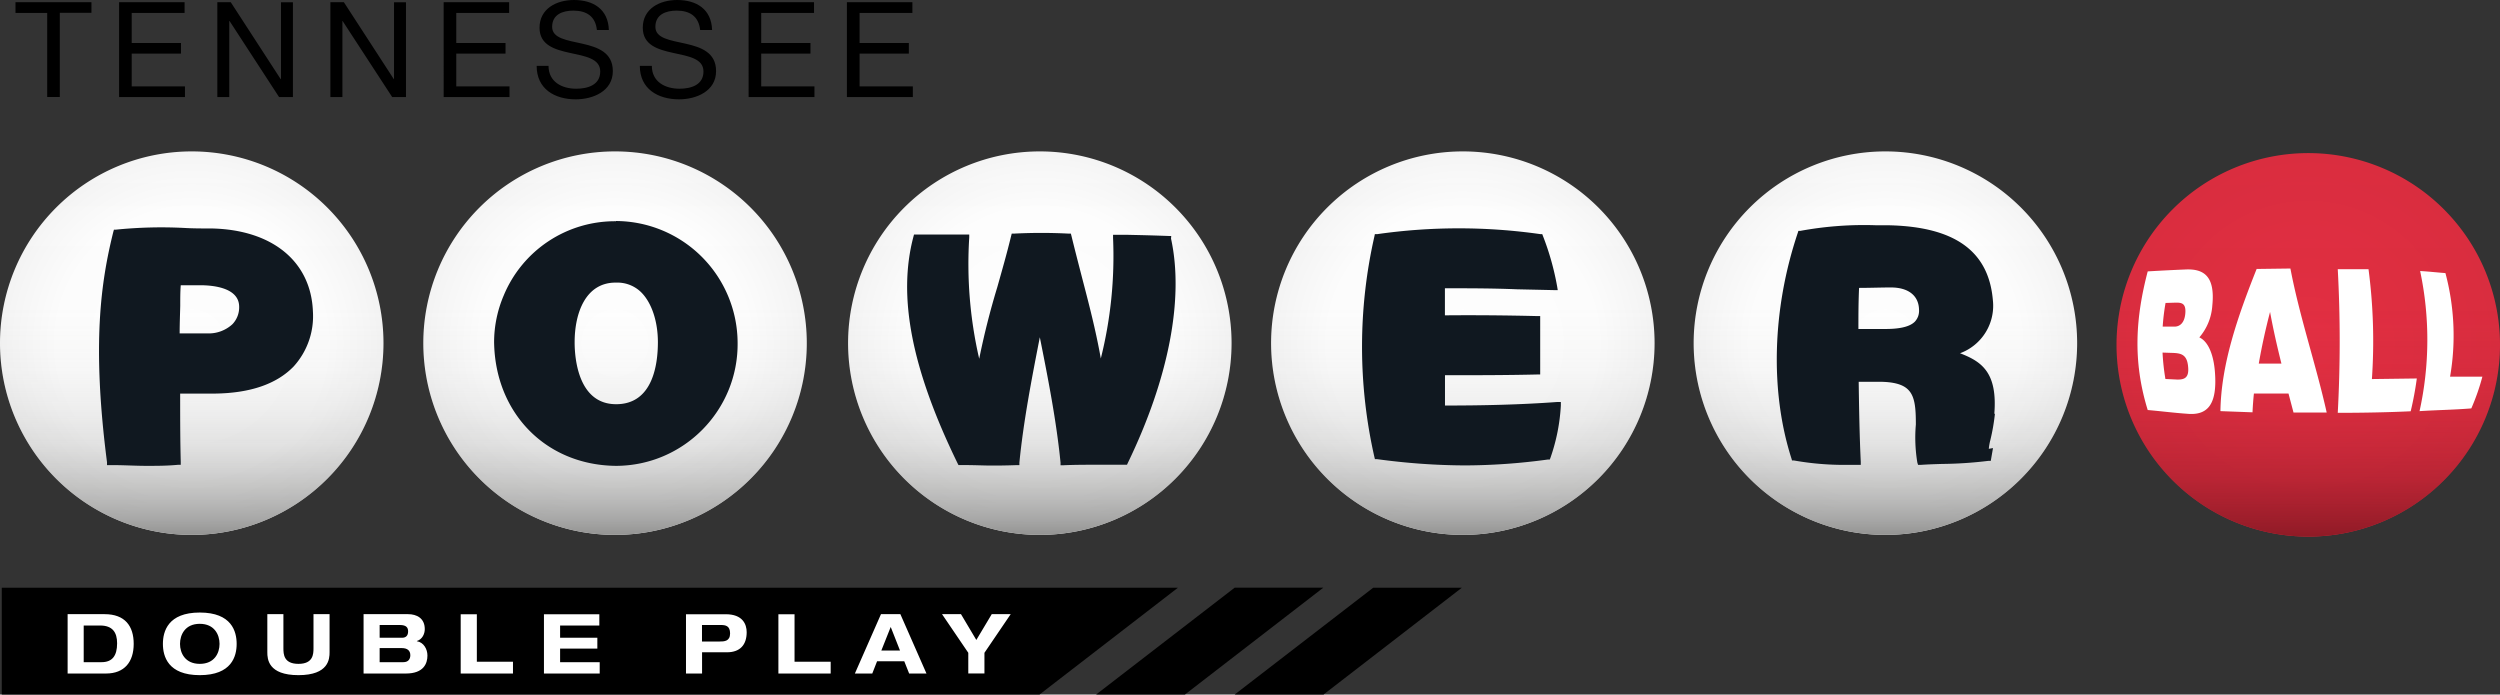
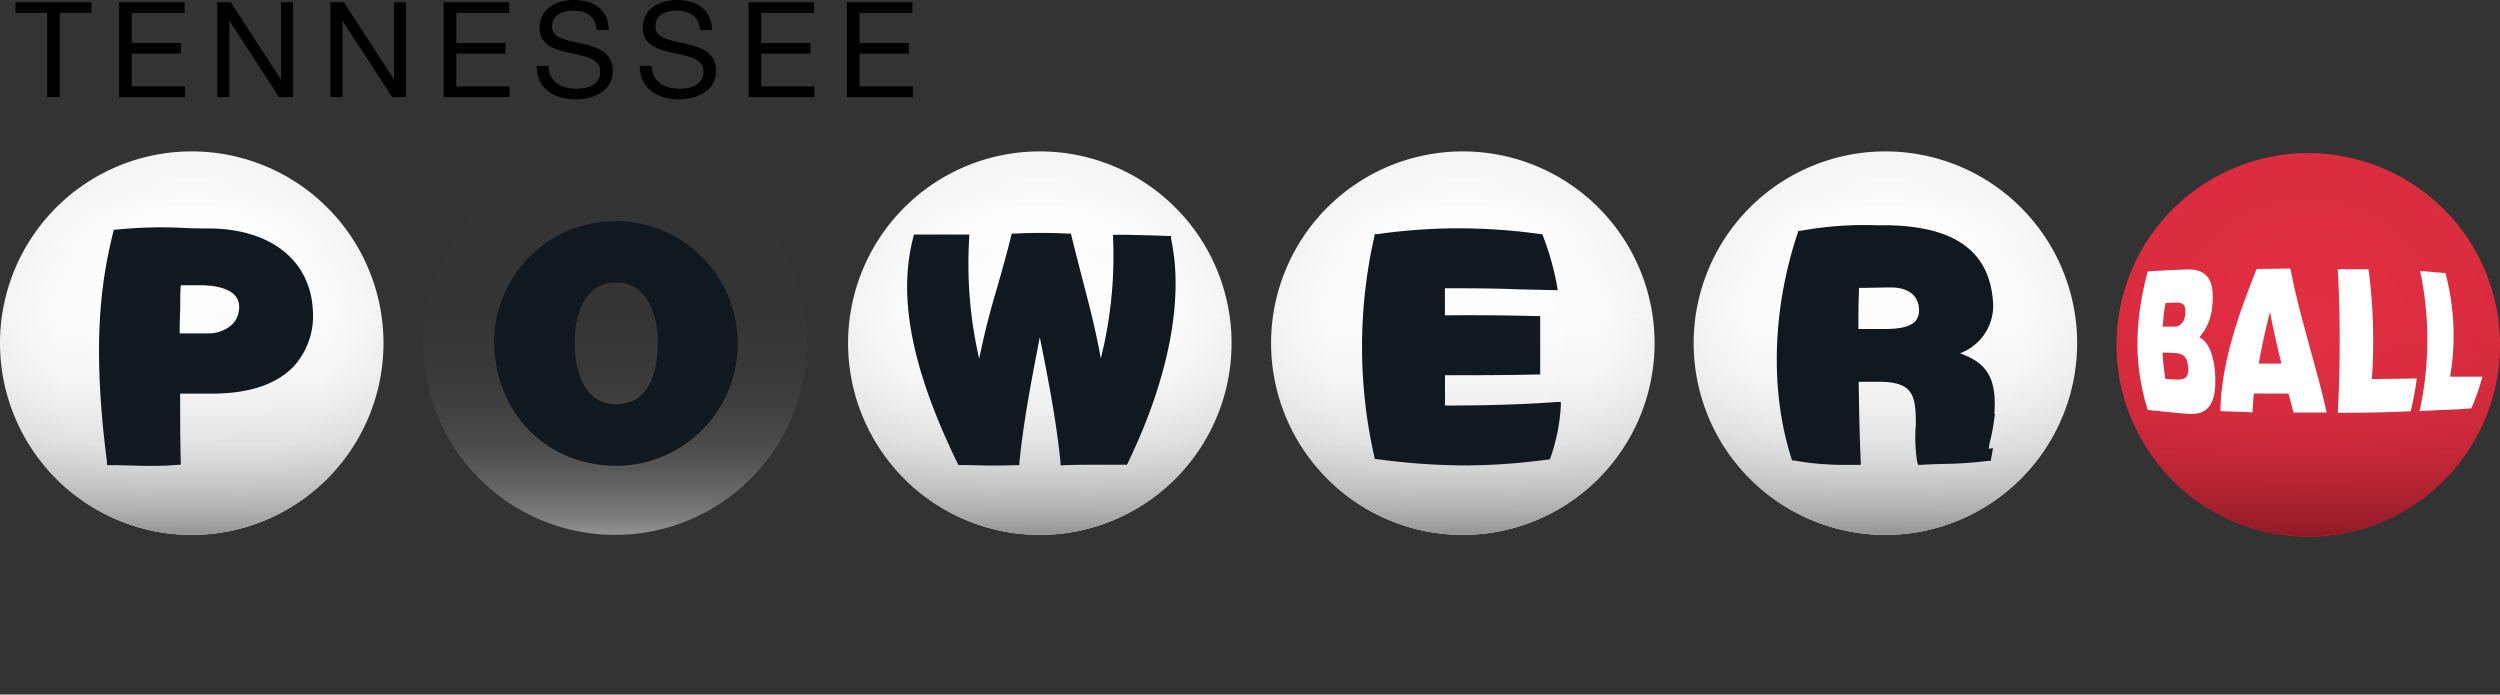
<svg xmlns="http://www.w3.org/2000/svg" xmlns:xlink="http://www.w3.org/1999/xlink" id="b" viewBox="0 0 339 94.18">
  <rect x="0" y="0" width="339" height="94.18" fill="#333333" stroke="none" />
  <defs>
    <radialGradient id="d" cx="313" cy="952.56" fx="313" fy="952.56" r="26.04" gradientTransform="translate(0 -905.8)" gradientUnits="userSpaceOnUse">
      <stop offset="0" stop-color="#e42f43" />
      <stop offset="1" stop-color="#da2d3f" />
    </radialGradient>
    <radialGradient id="f" cx="255.66" cy="952.33" fx="255.66" fy="952.33" r="26.06" gradientTransform="translate(0 -905.8)" gradientUnits="userSpaceOnUse">
      <stop offset="0" stop-color="#fff" />
      <stop offset=".7" stop-color="#fdfdfd" />
      <stop offset=".95" stop-color="#f6f6f6" />
      <stop offset="1" stop-color="#f4f4f4" />
    </radialGradient>
    <radialGradient id="h" cx="198.36" fx="198.36" xlink:href="#f" />
    <radialGradient id="j" cx="141" fx="141" xlink:href="#f" />
    <radialGradient id="l" cx="83.4" fx="83.4" xlink:href="#f" />
    <radialGradient id="n" cx="26" fx="26" r="26.08" xlink:href="#f" />
    <linearGradient id="e" x1="313" y1="978.64" x2="313" y2="926.56" gradientTransform="translate(0 -905.8)" gradientUnits="userSpaceOnUse">
      <stop offset="0" stop-color="#8f1a26" />
      <stop offset=".04" stop-color="#8f1a26" stop-opacity=".83" />
      <stop offset=".1" stop-color="#8f1a26" stop-opacity=".61" />
      <stop offset=".16" stop-color="#8f1a26" stop-opacity=".42" />
      <stop offset=".24" stop-color="#8f1a26" stop-opacity=".26" />
      <stop offset=".32" stop-color="#8f1a26" stop-opacity=".14" />
      <stop offset=".43" stop-color="#8f1a26" stop-opacity=".06" />
      <stop offset=".58" stop-color="#8f1a26" stop-opacity=".01" />
      <stop offset="1" stop-color="#8f1a26" stop-opacity="0" />
    </linearGradient>
    <linearGradient id="g" x1="255.66" y1="978.41" x2="255.66" y2="926.33" gradientTransform="translate(0 -905.8)" gradientUnits="userSpaceOnUse">
      <stop offset="0" stop-color="#939392" />
      <stop offset=".04" stop-color="#939392" stop-opacity=".8" />
      <stop offset=".1" stop-color="#939392" stop-opacity=".59" />
      <stop offset=".17" stop-color="#939392" stop-opacity=".4" />
      <stop offset=".24" stop-color="#939392" stop-opacity=".25" />
      <stop offset=".33" stop-color="#939392" stop-opacity=".14" />
      <stop offset=".43" stop-color="#939392" stop-opacity=".06" />
      <stop offset=".58" stop-color="#939392" stop-opacity=".01" />
      <stop offset="1" stop-color="#939392" stop-opacity="0" />
    </linearGradient>
    <linearGradient id="i" x1="198.36" x2="198.36" xlink:href="#g" />
    <linearGradient id="k" x1="141" x2="141" xlink:href="#g" />
    <linearGradient id="m" x1="83.4" x2="83.4" xlink:href="#g" />
    <linearGradient id="o" x1="26" x2="26" xlink:href="#g" />
    <style>.r{fill:#fff}</style>
  </defs>
  <g id="c">
    <path d="M6.4 1.75H2.1V.3H12.4v1.44H8.11v11.41H6.4V1.75ZM16.15.3h8.88v1.45h-7.17v4.08h6.68v1.44h-6.68v4.45h7.22v1.44h-8.93V.31ZM29.47.3h1.82l6.77 10.43h.04V.31h1.62v12.85h-1.88L31.13 2.85h-.04v10.31h-1.62V.31ZM44.8.3h1.83l6.77 10.43h.03V.31h1.62v12.85h-1.87L46.46 2.85h-.03v10.31H44.8V.31ZM60.16.3h8.88v1.45h-7.17v4.08h6.68v1.44h-6.68v4.45h7.22v1.44h-8.93V.31ZM80.94 4.07c-.2-1.86-1.4-2.63-3.2-2.63-1.45 0-2.87.52-2.87 2.2 0 3.17 8.23.93 8.23 6 0 2.73-2.69 3.83-5.03 3.83-2.88 0-5.3-1.42-5.3-4.54h1.61c0 2.16 1.8 3.1 3.75 3.1 1.54 0 3.26-.49 3.26-2.34 0-3.53-8.23-1.21-8.23-5.93 0-2.59 2.3-3.76 4.66-3.76 2.63 0 4.65 1.24 4.74 4.07h-1.62ZM94.94 4.07c-.2-1.86-1.4-2.63-3.19-2.63-1.46 0-2.88.52-2.88 2.2 0 3.17 8.23.93 8.23 6 0 2.73-2.68 3.83-5.02 3.83-2.88 0-5.32-1.42-5.32-4.54h1.63c0 2.16 1.8 3.1 3.74 3.1 1.55 0 3.26-.49 3.26-2.34 0-3.53-8.23-1.21-8.23-5.93 0-2.59 2.3-3.76 4.66-3.76 2.63 0 4.65 1.24 4.74 4.07h-1.62ZM101.5.3h8.88v1.45h-7.16v4.08h6.68v1.44h-6.68v4.45h7.22v1.44h-8.93V.31ZM114.84.3h8.88v1.45h-7.16v4.08h6.68v1.44h-6.68v4.45h7.22v1.44h-8.94V.31Z" />
    <path d="M313 20.76a26 26 0 1 1 0 52 26 26 0 0 1 0-52Z" fill="url(#d)" />
    <path d="M313 20.76a26 26 0 1 1 0 52 26 26 0 0 1 0-52Z" fill="url(#e)" />
    <path d="M255.66 20.53a26 26 0 1 1 0 52 26 26 0 0 1 0-52Z" fill="url(#f)" />
    <path d="M255.66 20.53a26 26 0 1 1 0 52 26 26 0 0 1 0-52Z" fill="url(#g)" />
    <path d="M198.36 20.53a26 26 0 1 1 0 52 26 26 0 0 1 0-52Z" fill="url(#h)" />
    <path d="M198.36 20.53a26 26 0 1 1 0 52 26 26 0 0 1 0-52Z" fill="url(#i)" />
    <path d="M141 20.53a26 26 0 1 1 0 52 26 26 0 0 1 0-52Z" fill="url(#j)" />
    <path d="M141 20.53a26 26 0 1 1 0 52 26 26 0 0 1 0-52Z" fill="url(#k)" />
-     <path d="M83.4 20.53a26 26 0 1 1 0 52 26 26 0 0 1 0-52Z" fill="url(#l)" />
    <path d="M83.4 20.53a26 26 0 1 1 0 52 26 26 0 0 1 0-52Z" fill="url(#m)" />
    <path d="M26 20.53a26 26 0 1 1 0 52 26 26 0 0 1 0-52Z" fill="url(#n)" />
    <path d="M26 20.53a26 26 0 1 1 0 52 26 26 0 0 1 0-52Z" fill="url(#o)" />
    <path class="r" d="M291.23 55.6c-2.07-6.7-1.62-12.6 0-18.8 1.72-.1 3.44-.19 5.16-.26 2.45-.1 4 .91 3.6 4.88a7.35 7.35 0 0 1-1.76 4.33c1.26.58 1.94 2.46 2.11 4.64.36 4.5-1 6-3.84 5.71-1.75-.12-3.5-.35-5.27-.5Zm2.42-14.52a28.87 28.87 0 0 0-.39 3.21h1.6c.77 0 1.34-.56 1.46-1.7.16-1.53-.54-1.56-1.35-1.55l-1.32.04Zm-.41 6.73c.06 1.2.19 2.4.39 3.58l1.65.08c.93 0 1.57-.24 1.43-1.72-.14-1.73-1-1.87-2.25-1.9l-1.22-.04Zm7.85 7.94c.09-6.34 2.32-12.78 4.91-19.28l4.58-.06c1.23 6.5 3.46 13 4.92 19.53H311l-.68-2.58h-4.69c-.09.85-.15 1.7-.19 2.55l-4.35-.16Zm6.73-13.45a85.75 85.75 0 0 0-1.53 7h3.07c-.58-2.32-1.12-4.69-1.54-7ZM317 55.98c.35-6.49.35-12.99 0-19.48h4.17c.65 4.94.8 9.93.46 14.9l6.09-.08a44.5 44.5 0 0 1-.83 4.45c-3.24.15-6.57.21-9.89.21Zm11.09-.23a44.91 44.91 0 0 0 .08-19c1.07.06 2.36.2 3.43.28a32.84 32.84 0 0 1 .63 14.05h4.38c-.39 1.47-.89 2.9-1.5 4.3-2.53.2-4.46.21-7.02.37Z" />
    <path d="M28.72 30.98c-1.33 0-2.55 0-3.72-.07-3.1-.16-6.19-.08-9.27.23h-.28l-.08.28c-1.67 6.72-2.94 15.14-.86 31.25v.4h.74c1.61 0 3.11.1 4.63.1 1.36 0 2.74 0 4.23-.14h.4v-.4c-.08-3.1-.08-6.2-.08-9.26h4.71c4.8-.06 8.39-1.3 10.69-3.69a10.14 10.14 0 0 0 2.6-7.47c-.27-6.77-5.52-11.05-13.71-11.23Zm3.71 10.61a3.3 3.3 0 0 1-.92 2.38 4.74 4.74 0 0 1-3.36 1.24h-3.79c0-1.19.05-2.48.08-3.74 0-1 0-1.9.07-2.79H27c1.65-.02 5.43.24 5.43 2.92ZM83.52 30a16.33 16.33 0 0 0-15.23 10.1A16.17 16.17 0 0 0 67 46.36c.12 9.63 7 16.7 16.49 16.81 9.2 0 16.64-7.52 16.53-16.73a16.58 16.58 0 0 0-16.5-16.47Zm-5.6 16.4c0-3.9 1.45-8.06 5.53-8.08h.2a4.6 4.6 0 0 1 3.28 1.3c1.42 1.4 2.28 3.93 2.28 6.78 0 3.13-.74 8.4-5.64 8.41-5.25.02-5.65-6.43-5.65-8.39v-.02Zm80.9-14.4h-.3c-2.53-.09-3-.1-5.65-.16h-1.94v.42c.24 5.5-.32 11.01-1.66 16.35-.69-3.87-1.61-7.38-2.57-11.06-.46-1.79-.94-3.63-1.42-5.6l-.07-.27h-.28a71.2 71.2 0 0 0-7.45 0h-.29l-.07.27c-.6 2.48-1.26 4.76-1.89 7a104 104 0 0 0-2.45 9.7 57.12 57.12 0 0 1-1.35-16.45v-.4h-7.49l-.08.3c-2.15 8.12-.26 17.9 6 30.75l.11.21h.23c2.07 0 3.13.07 4.15.07s1.86 0 3.54-.06h.34v-.34c.55-5.6 1.67-11.37 2.77-17 1.12 5.6 2.25 11.36 2.81 17v.36h.36c1.58-.07 3-.07 4.42-.07h4.23l.1-.22c5.57-11.5 7.65-22.32 5.87-30.45l.03-.36Zm37.12 23v-4.12c4.14 0 8.35 0 12.51-.1h.4v-7.92h-.42c-4.1-.1-8.31-.14-12.5-.1v-3.67c3.28 0 6.45 0 9.8.14l5 .11h.5l-.08-.49a36.31 36.31 0 0 0-1.93-6.86l-.09-.24h-.25a78.13 78.13 0 0 0-22.13 0h-.32l-.06.3a67.54 67.54 0 0 0 0 29.93l.07.28h.28c3.93.54 7.9.83 11.86.85 3.79-.01 7.57-.28 11.32-.8h.25l.09-.23c.8-2.28 1.28-4.67 1.41-7.09v-.48h-.49c-5.03.37-10.16.48-15.22.48Zm74.49 1.1c.45-5.65-1.77-7.09-4.65-8.2a6.86 6.86 0 0 0 4.45-7.23c-.57-6.6-5.14-9.9-14-10.12h-1.72c-3.49-.13-6.98.13-10.41.76h-.24l-.07.23c-3.48 10.34-3.8 21.51-.86 30.66l.07.24h.25c2.31.41 4.65.61 7 .6h2.07v-.43c-.17-3.56-.23-7.2-.28-10.74v-.1h2.75c2 0 3.29.36 4 1.12.9.93 1 2.54 1 4.68-.15 1.72-.08 3.45.2 5.15l.1.32h.33c1-.07 2-.1 2.93-.13a55.3 55.3 0 0 0 6.3-.42h.3l.3-1.73-.57.1c.04-.38.1-.76.2-1.14.29-1.18.5-2.39.63-3.6l-.08-.03Zm-10.21-14.1c.02.29-.02.58-.11.86-.1.28-.25.53-.45.75-.65.66-1.94 1-4 1H252c0-1.77 0-3.6.09-5.57 1.45 0 2.92-.06 4.35-.06 2.34.01 3.74 1.11 3.78 3.01Z" fill="#101820" />
    <g>
-       <path d="M140.94 94.18H.24V79.7h159.48l-18.79 14.5Zm19.72 0h-12.03l18.79-14.49h12.02l-18.78 14.5Zm18.78 0h-12.02L186.2 79.7h12.02l-18.78 14.5Z" />
-       <path class="r" d="M9.16 83.28h5.02c2.76 0 3.95 1.6 3.95 4.03s-1.24 4.02-3.76 4.02h-5.2v-8.05Zm2.2 6.51h2.42c1.44 0 2.1-.86 2.1-2.56 0-1.49-.63-2.41-2.3-2.41h-2.23v4.97Zm15.73-6.73c4.33 0 5 2.57 5 4.25 0 1.68-.67 4.24-5 4.24-4.32 0-5-2.56-5-4.24s.68-4.25 5-4.25Zm0 6.96c1.99 0 2.68-1.46 2.68-2.71s-.7-2.72-2.68-2.72c-1.98 0-2.68 1.47-2.68 2.72 0 1.25.7 2.71 2.68 2.71Zm9.16-6.74h2.18v4.62c0 .8.04 2.12 2.04 2.12s2.04-1.33 2.04-2.12v-4.62h2.18v5.16c0 .9-.1 3.11-4.22 3.11s-4.22-2.2-4.22-3.1v-5.17Zm13.05 0h6.03c1.18 0 2.27.55 2.27 2.03 0 .62-.32 1.38-1.07 1.61v.03c.93.15 1.43 1.08 1.43 1.94 0 1.07-.5 2.44-2.93 2.44H49.3v-8.05Zm2.18 3.2h3.04c.5 0 .82-.27.82-.86 0-.5-.22-.87-1.12-.87h-2.74v1.73Zm0 3.31h3.22c.68 0 .94-.44.94-.94 0-.63-.4-.97-1.16-.97h-3v1.91Zm10.99-6.5h2.19v6.44h4.9v1.6h-7.09v-8.05Zm11.3 0h7.5v1.53h-5.32v1.66H81v1.47h-5.05v1.84h5.37v1.54h-7.56v-8.05Zm19.24 0h5.4c2.3 0 2.84 1.36 2.84 2.44 0 1.71-.9 2.72-2.67 2.72H95.2v2.88h-2.18v-8.05Zm2.18 3.7h2.35c.67 0 1.46-.02 1.46-1.1 0-1.05-.64-1.14-1.26-1.14h-2.55v2.24Zm10.36-3.7h2.19v6.44h4.9v1.6h-7.09v-8.05Zm17.07 6.38h-3.69l-.65 1.66h-2.36l3.54-8.05h2.63l3.54 8.05h-2.35l-.66-1.66Zm-1.84-4.65-1.27 3.19h2.53l-1.26-3.2Zm10.52 3.5-3.56-5.24h2.57l2.08 3.5 2.09-3.5h2.57l-3.56 5.24v2.8h-2.19v-2.8Z" />
-     </g>
+       </g>
  </g>
</svg>